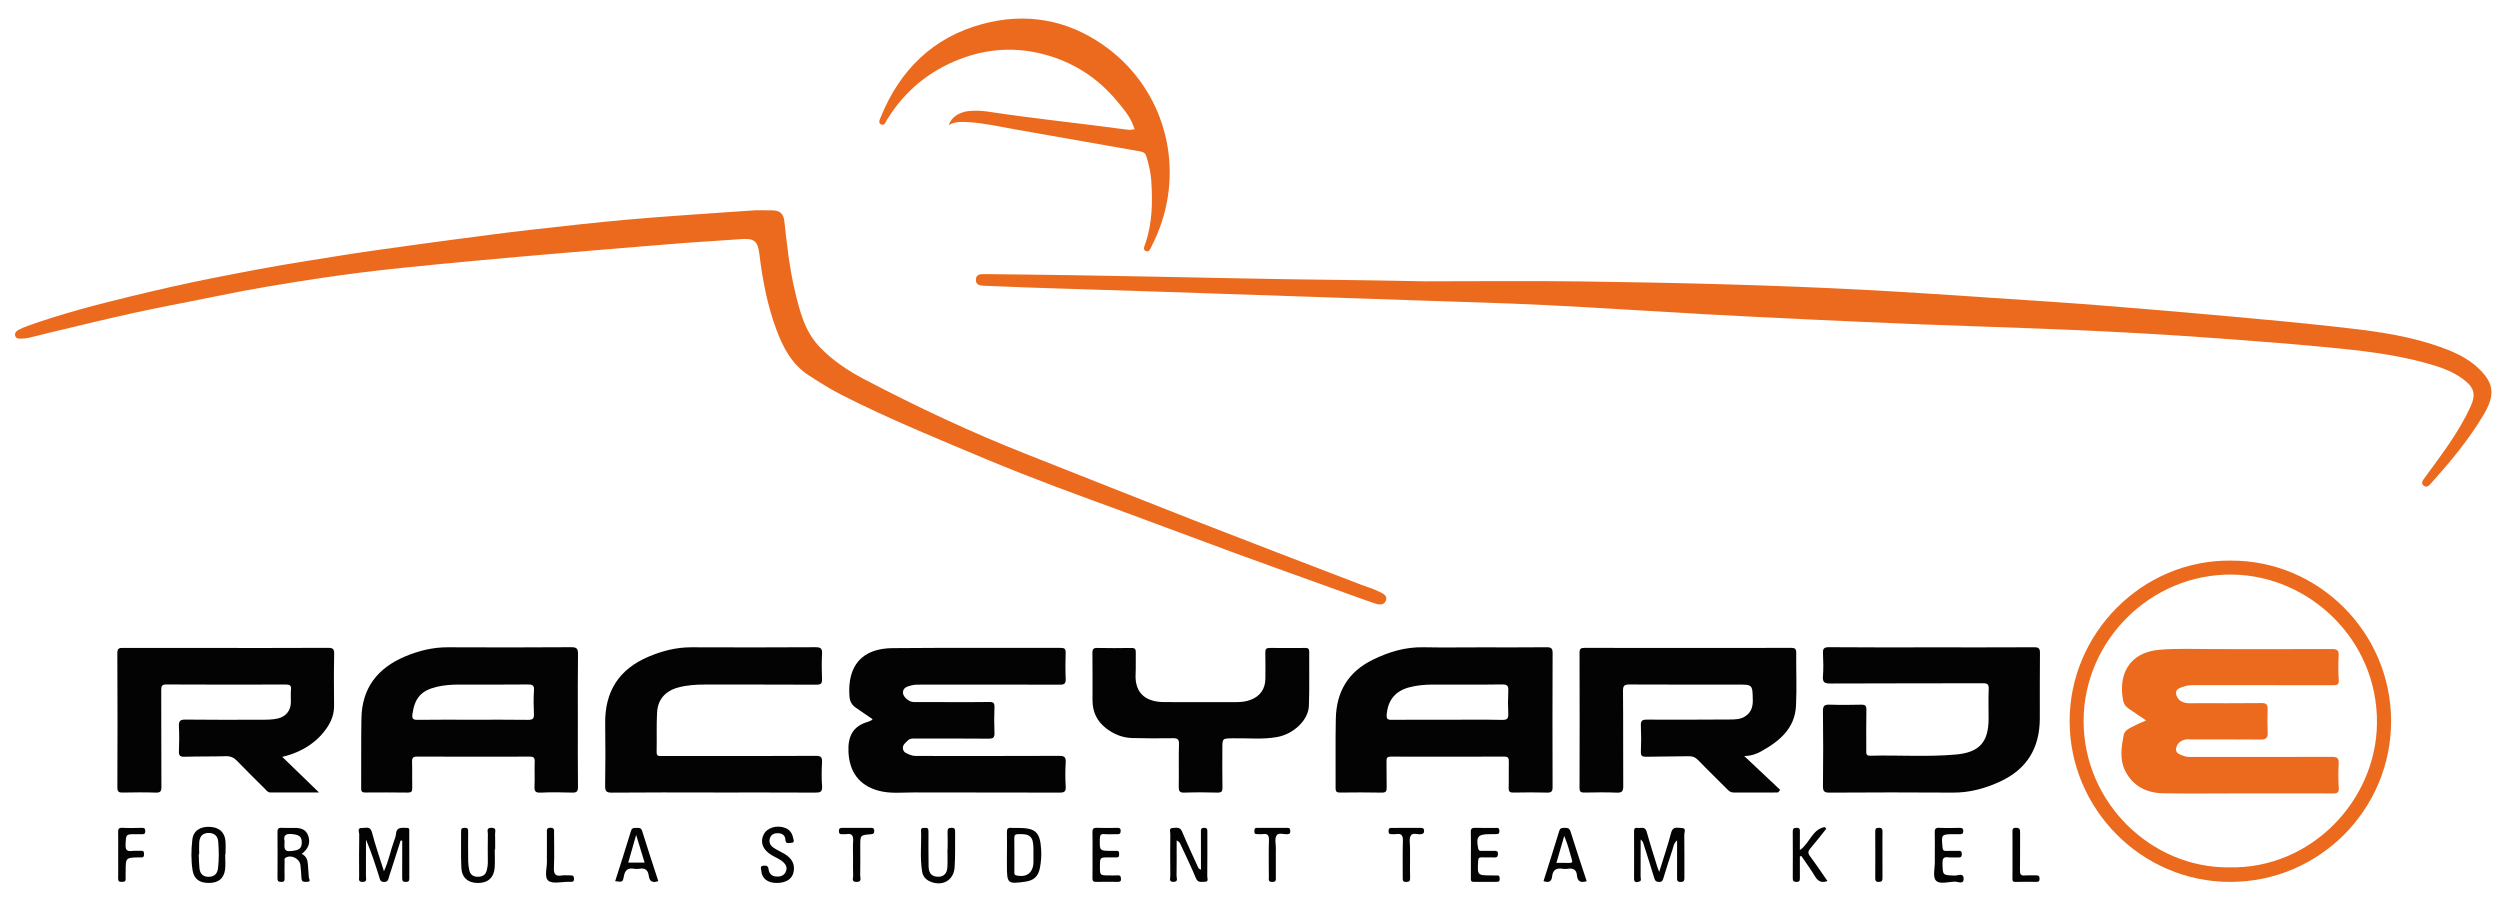
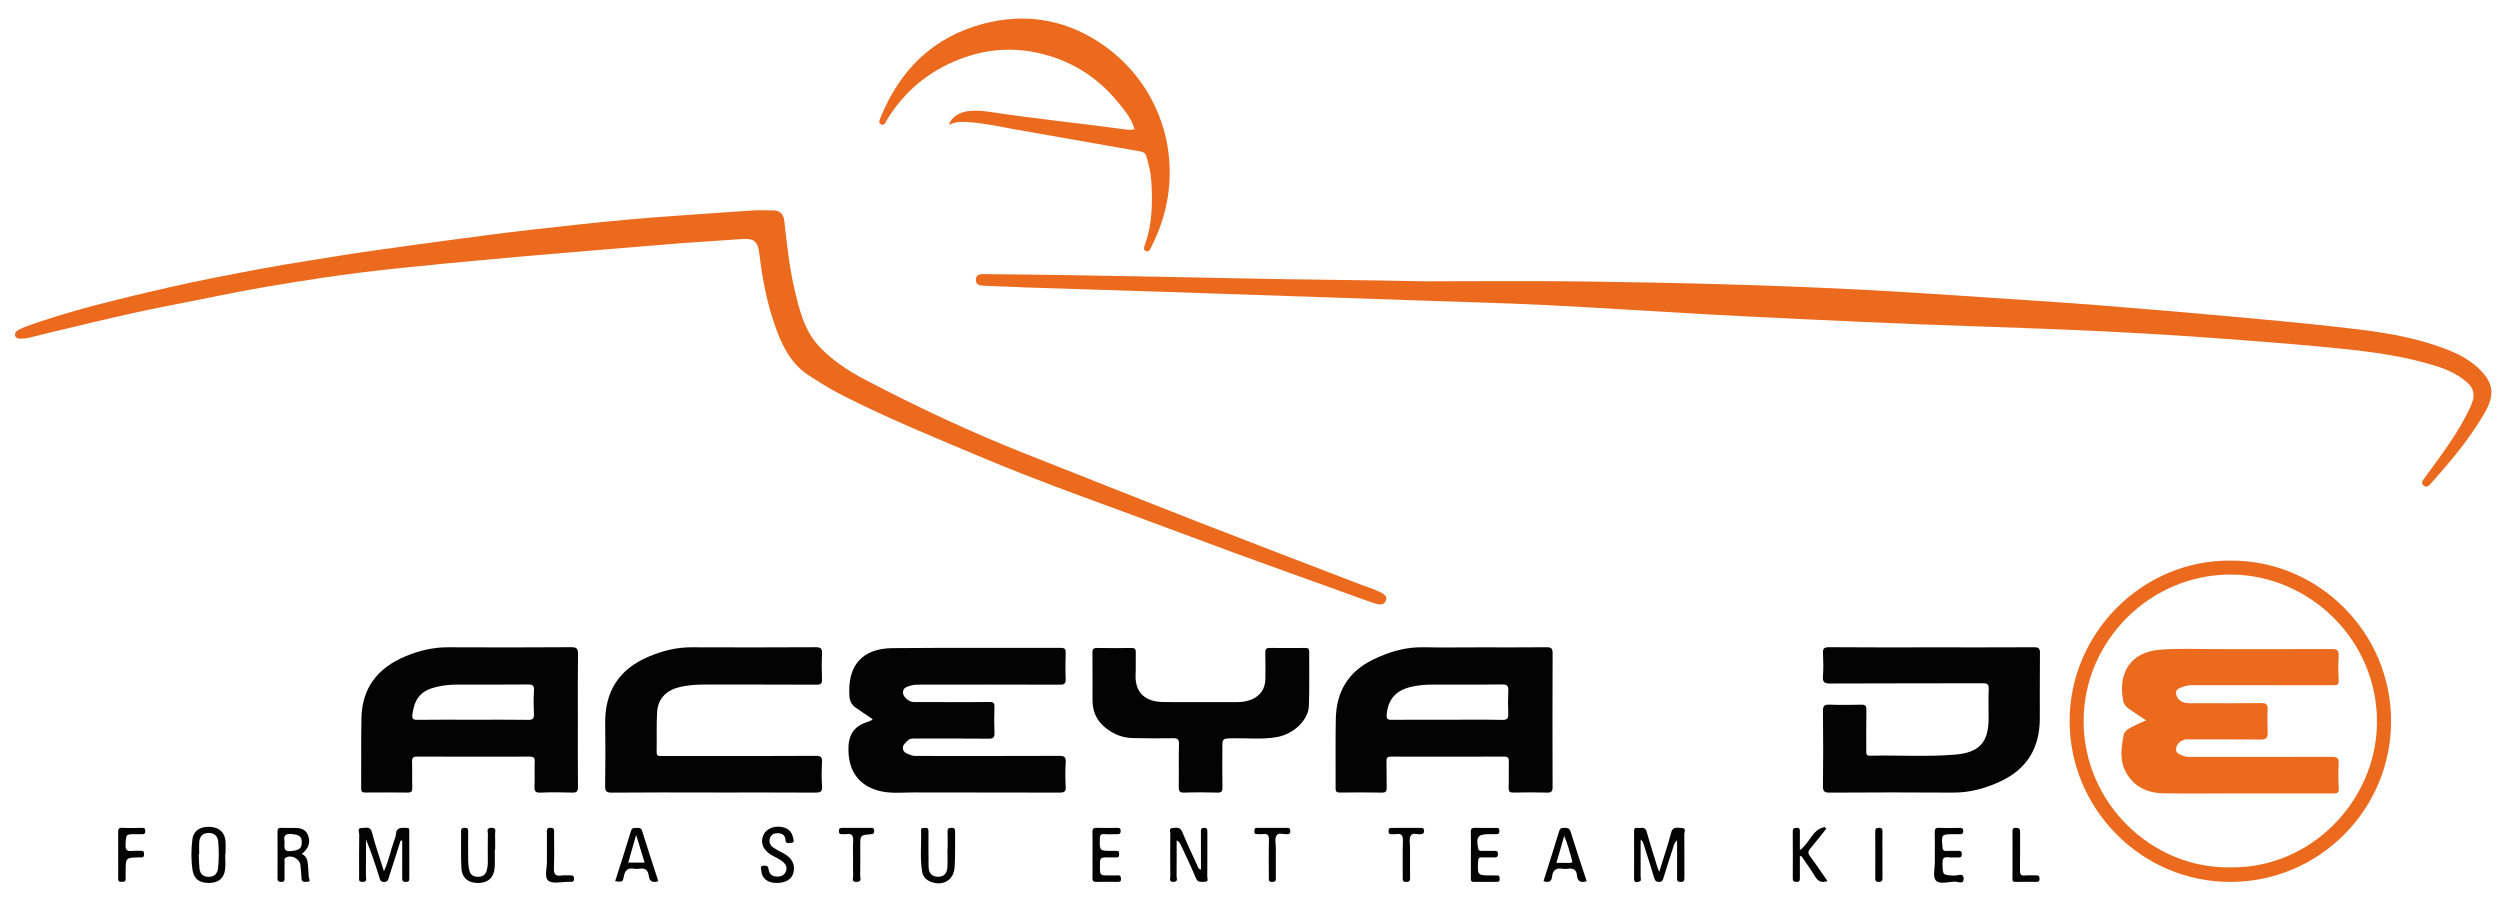
<svg xmlns="http://www.w3.org/2000/svg" version="1.1" id="Ebene_1" x="0px" y="0px" width="1866.187px" height="675.067px" viewBox="0 0 1866.187 675.067" xml:space="preserve">
  <g>
    <path fill-rule="evenodd" clip-rule="evenodd" fill="#EB6A1E" d="M1063.595,209.991c38.989,0,77.984-0.428,116.967,0.094   c70.463,0.943,140.916,2.606,211.299,6.279c31.907,1.665,63.785,3.904,95.668,5.997c26.731,1.756,53.467,3.478,80.172,5.577   c32.508,2.556,64.996,5.378,97.474,8.298c25.192,2.265,50.382,4.61,75.522,7.37c25.75,2.826,51.559,5.684,76.322,13.863   c12.313,4.066,24.423,8.833,33.918,18.238c10.872,10.77,11.579,19.402,3.023,33.871c-11.025,18.646-24.884,35.118-39.231,51.214   c-1.422,1.595-3.285,3.581-5.501,1.708c-2.291-1.936-0.892-3.624,0.716-5.827c12.382-16.971,25.275-33.647,34.133-52.887   c4.349-9.444,2.913-14.564-5.507-20.826c-8.144-6.056-17.574-9.168-27.2-11.839c-25.137-6.976-50.942-9.689-76.797-12.142   c-26.508-2.514-53.05-4.534-79.607-6.484c-37.043-2.72-74.112-4.794-111.212-6.354c-36.443-1.532-72.906-2.591-109.355-4.011   c-27.948-1.09-55.892-2.353-83.831-3.663c-26.604-1.248-53.208-2.545-79.801-4.025c-38.896-2.165-77.769-4.768-116.675-6.701   c-29.771-1.479-59.579-2.248-89.373-3.269c-64.085-2.194-128.171-4.372-192.258-6.507c-34.961-1.164-69.925-2.198-104.887-3.347   c-10.986-0.361-21.964-0.983-32.951-1.313c-3.372-0.102-6.295-0.641-6.146-4.679c0.143-3.86,3.287-4.057,6.248-4.022   c22.16,0.259,44.322,0.438,66.481,0.821c41.314,0.714,82.628,1.463,123.938,2.355   C971.291,208.778,1017.442,208.991,1063.595,209.991z" />
    <path fill-rule="evenodd" clip-rule="evenodd" fill="#EB6A1E" d="M563.79,156.978c4.124,0,8.289-0.033,12.454,0.008   c5.858,0.057,8.619,2.383,9.264,8.179c1.914,17.202,3.709,34.421,7.701,51.307c3.599,15.224,7.307,30.568,18.447,42.333   c9.622,10.16,21.272,17.88,33.649,24.377c39.385,20.676,79.605,39.547,121.01,55.859c41.813,16.474,83.53,33.195,125.397,49.534   c41.561,16.22,83.253,32.103,124.894,48.118c4.021,1.546,8.219,2.705,12.081,4.568c2.963,1.428,7.545,3.047,5.762,7.282   c-1.646,3.908-6.005,2.659-9.339,1.522c-7.225-2.462-14.38-5.128-21.562-7.716c-27.287-9.833-54.615-19.554-81.85-29.532   c-27.869-10.212-55.602-20.797-83.473-31c-33.801-12.373-67.657-24.636-100.848-38.548   c-36.659-15.366-73.507-30.379-108.987-48.399c-8.541-4.339-16.688-9.52-24.746-14.731c-12.63-8.169-19.161-20.841-24.192-34.417   c-6.674-18.003-10.228-36.725-12.535-55.727c-1.264-10.406-3.938-12.286-14.363-11.466c-14.603,1.148-29.24,1.857-43.842,3.014   c-29.372,2.326-58.734,4.791-88.094,7.271c-20.065,1.693-40.13,3.406-60.178,5.291c-40.248,3.783-80.537,7.338-120.52,13.378   c-25.632,3.873-51.242,8.016-76.65,13.277c-20.81,4.31-41.733,8.087-62.493,12.618c-21.435,4.678-42.736,9.967-64.088,15.02   c-5.173,1.225-10.3,2.648-15.483,3.822c-1.924,0.436-3.949,0.534-5.933,0.571c-1.693,0.031-3.493-0.271-3.956-2.284   c-0.437-1.896,0.792-3.306,2.253-4.106c2.301-1.26,4.745-2.313,7.22-3.194c24.894-8.865,50.413-15.601,76.063-21.798   c20.022-4.837,40.101-9.513,60.303-13.514c23.77-4.709,47.573-9.277,71.532-13.042c16.601-2.609,33.173-5.41,49.815-7.756   c19.603-2.764,39.211-5.494,58.836-8.099c19.412-2.576,38.824-5.185,58.279-7.405c24.635-2.812,49.285-5.547,73.979-7.759   c24.21-2.169,48.482-3.65,72.729-5.412C549.46,157.903,556.598,157.459,563.79,156.978z" />
    <path fill-rule="evenodd" clip-rule="evenodd" fill="#030303" d="M651.381,536.856c-4.333-2.956-8.624-5.79-12.81-8.773   c-2.832-2.019-4.229-4.666-4.489-8.388c-1.601-22.831,9.394-35.686,32.221-35.879c41.827-0.354,83.659-0.098,125.488-0.188   c2.764-0.006,3.789,0.67,3.696,3.591c-0.207,6.493-0.268,13.006,0.017,19.493c0.154,3.534-0.954,4.407-4.432,4.394   c-34.497-0.131-68.994-0.091-103.491-0.056c-2.483,0.003-5.082-0.05-7.418,0.635c-2.719,0.796-6.193,1.407-6.128,5.428   c0.051,3.105,4.422,6.909,7.977,6.946c7.999,0.086,15.999,0.039,23.998,0.04c10.832,0.003,21.667,0.129,32.495-0.081   c3.168-0.062,3.942,0.887,3.829,3.923c-0.235,6.323-0.269,12.671,0.007,18.992c0.151,3.452-0.762,4.505-4.36,4.468   c-18.329-0.189-36.662-0.076-54.994-0.082c-1.825,0-3.616-0.209-5.14,1.27c-1.914,1.857-4.385,3.488-3.782,6.567   c0.556,2.833,3.257,3.482,5.569,4.411c2.405,0.967,4.918,0.738,7.4,0.739c34.497,0.018,68.994,0.072,103.491-0.073   c3.814-0.016,5.255,0.776,4.995,4.863c-0.379,5.976-0.378,12.011,0.002,17.986c0.25,3.924-1.125,4.596-4.732,4.582   c-35.996-0.136-71.993-0.01-107.99-0.133c-9.118-0.031-18.344,1.143-27.334-1.377c-14.283-4.003-21.451-14.188-22.111-28.871   c-0.518-11.54,3.216-19.304,14.723-22.52c0.945-0.265,1.813-0.814,2.706-1.25C650.92,537.448,651.005,537.278,651.381,536.856z" />
    <path fill-rule="evenodd" clip-rule="evenodd" fill="#030303" d="M1105.012,483.231c16.486,0,32.974,0.094,49.459-0.077   c3.403-0.035,4.526,0.765,4.512,4.354c-0.136,33.306-0.12,66.612-0.017,99.918c0.011,3.194-0.75,4.33-4.131,4.23   c-8.319-0.246-16.652-0.191-24.976-0.021c-2.782,0.057-3.769-0.672-3.677-3.572c0.204-6.488-0.041-12.99,0.12-19.481   c0.066-2.658-0.466-3.816-3.492-3.805c-28.144,0.108-56.287,0.1-84.431,0.019c-2.582-0.008-3.461,0.662-3.386,3.328   c0.182,6.489-0.067,12.991,0.12,19.48c0.083,2.865-0.422,4.137-3.736,4.063c-10.319-0.226-20.647-0.162-30.971-0.043   c-2.534,0.029-3.436-0.583-3.416-3.301c0.131-17.317-0.214-34.644,0.167-51.954c0.438-19.95,9.182-34.866,27.565-43.872   c12.006-5.883,24.315-9.597,37.824-9.33C1076.698,483.448,1090.857,483.231,1105.012,483.231z M1080.306,537.267   c13.665,0,27.335-0.183,40.994,0.114c3.95,0.086,4.737-1.185,4.574-4.737c-0.258-5.654-0.247-11.339,0.031-16.992   c0.178-3.608-0.748-4.793-4.634-4.737c-17.162,0.245-34.329,0.093-51.495,0.112c-6.012,0.007-11.975,0.502-17.816,2.05   c-10.428,2.763-15.959,9.616-16.83,20.317c-0.256,3.138,0.541,3.981,3.68,3.944C1052.64,537.177,1066.473,537.269,1080.306,537.267   z" />
    <path fill-rule="evenodd" clip-rule="evenodd" fill="#030303" d="M431.353,537.843c0,16.491-0.113,32.983,0.09,49.473   c0.044,3.584-1.03,4.451-4.453,4.34c-7.82-0.252-15.668-0.352-23.479,0.023c-3.996,0.192-4.662-1.254-4.512-4.76   c0.265-6.152-0.066-12.329,0.145-18.484c0.101-2.915-0.901-3.649-3.698-3.641c-27.984,0.083-55.97,0.09-83.954-0.029   c-3.112-0.014-4.001,0.92-3.9,3.964c0.215,6.489-0.042,12.993,0.129,19.485c0.067,2.591-0.65,3.465-3.335,3.426   c-10.492-0.151-20.988-0.122-31.481-0.053c-2.183,0.015-3.32-0.322-3.301-2.938c0.126-17.489-0.135-34.983,0.193-52.467   c0.425-22.674,12.104-37.547,32.701-46.201c10.272-4.315,20.73-6.856,31.934-6.802c30.649,0.151,61.3,0.149,91.948-0.06   c4.295-0.029,5.134,1.216,5.074,5.252C431.213,504.859,431.353,521.353,431.353,537.843z M352.757,537.265   c13.817,0,27.637-0.124,41.45,0.086c3.547,0.054,4.526-0.998,4.362-4.447c-0.275-5.813-0.373-11.671,0.038-17.469   c0.283-4.007-1.246-4.529-4.747-4.493c-17.145,0.177-34.292,0.088-51.438,0.084c-5.508-0.002-10.976,0.416-16.343,1.681   c-11.635,2.739-16.47,8.318-18.177,20.113c-0.514,3.547,0.201,4.58,3.904,4.522C325.455,537.13,339.107,537.258,352.757,537.265z" />
-     <path fill-rule="evenodd" clip-rule="evenodd" fill="#030303" d="M210.697,564.979c9.176,8.892,17.753,17.201,27.421,26.568   c-13.143,0-24.734-0.005-36.326,0.006c-1.958,0.001-2.88-1.566-4.019-2.691c-6.989-6.91-13.992-13.811-20.816-20.882   c-2.364-2.45-4.81-3.597-8.29-3.499c-10.323,0.291-20.66,0.112-30.982,0.419c-3.389,0.102-4.258-0.96-4.122-4.217   c0.256-6.156,0.295-12.341-0.006-18.492c-0.187-3.825,0.76-5.094,4.876-5.038c18.663,0.251,37.33,0.133,55.996,0.101   c4.322-0.007,8.668,0.073,12.92-0.912c6.077-1.409,9.7-5.895,9.784-12.072c0.042-3.166-0.207-6.355,0.091-9.494   c0.31-3.261-1.048-3.801-3.978-3.792c-29.665,0.092-59.331,0.106-88.995-0.049c-3.512-0.018-3.912,1.289-3.898,4.291   c0.111,23.998-0.009,47.997,0.138,71.995c0.021,3.384-0.642,4.577-4.292,4.441c-8.155-0.306-16.331-0.184-24.494-0.031   c-2.838,0.053-4.1-0.44-4.087-3.765c0.127-33.497,0.152-66.996-0.025-100.494c-0.021-4.071,2.16-3.687,4.688-3.687   c21.166,0.002,42.332-0.002,63.497-0.002c29.665,0,59.33,0.071,88.995-0.087c3.684-0.02,4.761,0.785,4.678,4.615   c-0.278,12.827-0.188,25.664-0.077,38.495c0.048,5.533-1.504,10.485-4.394,15.107C237.821,553.261,226.102,561.371,210.697,564.979   z" />
-     <path fill-rule="evenodd" clip-rule="evenodd" fill="#030303" d="M1327.232,591.579c-10.964,0-21.929-0.045-32.893,0.039   c-2.031,0.016-3.35-0.776-4.723-2.166c-7.257-7.343-14.719-14.486-21.874-21.926c-2.183-2.269-4.371-3.095-7.431-3.023   c-10.486,0.241-20.98,0.15-31.467,0.396c-2.961,0.07-4.097-0.598-3.965-3.82c0.266-6.485,0.273-12.999-0.013-19.482   c-0.155-3.509,0.892-4.436,4.403-4.415c20.82,0.12,41.644,0.004,62.465-0.095c3.666-0.017,7.422-0.162,10.656-2.139   c4.535-2.771,6.136-6.936,6.031-12.268c-0.229-11.658-0.057-11.662-11.471-11.661c-26.82,0.003-53.641,0.071-80.46-0.066   c-3.675-0.02-5.002,0.634-4.962,4.754c0.231,23.652,0.027,47.31,0.184,70.964c0.024,3.752-0.699,5.21-4.834,5.02   c-7.979-0.369-15.988-0.19-23.982-0.061c-2.585,0.042-3.82-0.33-3.81-3.432c0.112-33.65,0.103-67.301,0.01-100.951   c-0.008-2.859,0.847-3.625,3.658-3.62c51.475,0.076,102.95,0.077,154.425,0.002c2.854-0.004,3.688,0.866,3.662,3.689   c-0.121,13.159,0.483,26.346-0.161,39.474c-0.846,17.203-12.621,26.701-26.364,34.254c-3.437,1.889-7.226,3.239-12.309,3.305   c9.421,8.869,18.154,17.09,26.888,25.311C1328.342,590.301,1327.788,590.939,1327.232,591.579z" />
    <path fill-rule="evenodd" clip-rule="evenodd" fill="#030303" d="M1441.834,483.235c25.485,0.005,50.972,0.067,76.456-0.071   c3.369-0.018,4.531,0.676,4.485,4.305c-0.208,16.321-0.038,32.647-0.105,48.972c-0.089,21.695-9.398,37.549-29.427,46.858   c-11.336,5.27-22.939,8.463-35.583,8.362c-30.647-0.243-61.3-0.156-91.948,0.016c-3.917,0.021-4.957-0.974-4.913-4.896   c0.212-18.653,0.226-37.313-0.015-55.967c-0.053-4.093,1.266-4.94,5.028-4.808c7.819,0.276,15.657,0.206,23.482,0.02   c2.973-0.071,3.984,0.647,3.915,3.834c-0.221,10.156-0.051,20.319-0.081,30.48c-0.006,2.101-0.23,3.86,2.939,3.781   c21.301-0.539,42.642,1.022,63.912-0.878c17.628-1.575,24.454-9.283,24.458-26.859c0.003-7.328-0.217-14.665,0.088-21.98   c0.146-3.537-0.855-4.389-4.351-4.377c-37.979,0.131-75.958,0-113.937,0.193c-4.362,0.022-5.79-0.938-5.449-5.405   c0.43-5.631,0.303-11.328,0.031-16.979c-0.17-3.553,0.59-4.758,4.556-4.722C1390.861,483.342,1416.348,483.231,1441.834,483.235z" />
    <path fill-rule="evenodd" clip-rule="evenodd" fill="#030303" d="M532.668,591.563c-25.319,0-50.641-0.128-75.957,0.121   c-4.428,0.043-5.056-1.388-4.997-5.319c0.23-15.321,0.287-30.652,0.047-45.974c-0.379-24.16,10.195-40.901,32.629-50.307   c10.278-4.309,20.715-6.943,31.914-6.897c30.816,0.126,61.634,0.122,92.45-0.053c3.907-0.022,5.085,0.951,4.879,4.861   c-0.332,6.313-0.257,12.661-0.021,18.982c0.121,3.242-0.821,4.142-4.132,4.125c-27.818-0.145-55.637-0.073-83.456-0.091   c-6.684-0.004-13.31,0.434-19.793,2.186c-9.555,2.582-15.254,8.919-15.757,18.81c-0.499,9.803-0.098,19.648-0.308,29.471   c-0.07,3.288,1.93,2.842,3.915,2.842c9.328-0.002,18.657-0.001,27.985-0.001c28.984,0,57.97,0.085,86.953-0.103   c3.869-0.025,4.787,1.078,4.604,4.725c-0.299,5.982-0.407,12.014,0.029,17.979c0.311,4.251-1.398,4.757-5.026,4.737   c-25.319-0.138-50.64-0.073-75.96-0.073C532.668,591.576,532.668,591.569,532.668,591.563z" />
    <path fill-rule="evenodd" clip-rule="evenodd" fill="#030303" d="M896.552,524.101c8.827-0.001,17.655-0.015,26.483,0.006   c3.522,0.008,6.97-0.378,10.299-1.604c7.267-2.678,11.189-8.168,11.239-15.896c0.042-6.496,0.123-12.995-0.049-19.486   c-0.069-2.632,0.806-3.492,3.39-3.46c8.827,0.11,17.655,0.098,26.482,0.021c2.095-0.018,2.918,0.563,2.898,2.806   c-0.113,13.49,0.271,26.996-0.24,40.469c-0.401,10.579-11.354,20.951-23.652,23.207c-11.063,2.029-22.269,0.696-33.407,0.954   c-7.522,0.175-7.53,0.033-7.534,7.686c-0.007,9.661-0.132,19.324,0.069,28.98c0.064,3.099-0.786,3.955-3.895,3.867   c-8.154-0.231-16.328-0.28-24.479,0.021c-3.73,0.138-4.316-1.259-4.254-4.561c0.198-10.489-0.149-20.992,0.181-31.476   c0.126-3.977-1.202-4.636-4.771-4.57c-9.988,0.183-19.985,0.093-29.974-0.135c-7.365-0.167-13.894-2.801-19.741-7.348   c-6.815-5.301-10.049-12.222-10.064-20.744c-0.021-11.825,0.088-23.652-0.072-35.477c-0.038-2.887,0.897-3.728,3.668-3.683   c8.492,0.137,16.989,0.186,25.479,0.01c2.881-0.06,3.283,1.194,3.226,3.573c-0.131,5.326,0.128,10.668-0.135,15.985   c-0.77,15.558,9.289,20.601,20.37,20.815C877.561,524.247,887.058,524.102,896.552,524.101z" />
    <path fill-rule="evenodd" clip-rule="evenodd" fill="#EB6A1E" d="M846.685,95.776c-2.44-8.141-7.945-14.402-13.188-20.698   c-14.539-17.46-32.988-29.046-54.958-34.711c-21.054-5.428-41.786-4.039-62.14,3.815c-23.395,9.028-41.498,24.236-54.517,45.614   c-0.953,1.564-1.71,4.383-4.25,3.015c-2.315-1.248-0.852-3.711-0.166-5.399c14.294-35.201,39.059-59.591,75.958-69.516   c32.27-8.68,63.088-3.354,90.621,16.052c42.028,29.621,59.211,82.639,43.224,131.639c-2.112,6.473-4.824,12.726-7.905,18.805   c-0.809,1.596-1.54,3.935-3.801,3.094c-2.69-1.001-1.372-3.424-0.757-5.176c5.412-15.418,5.65-31.339,4.608-47.359   c-0.4-6.147-1.866-12.139-3.6-18.058c-0.689-2.354-2.006-3.407-4.511-3.843c-30.794-5.349-61.563-10.841-92.347-16.255   c-12.112-2.13-24.129-4.939-36.448-5.648c-4.763-0.274-9.617-0.466-14.226,2.226c1.567-5.622,7.664-9.734,14.872-10.466   c5.014-0.509,10.039-0.245,14.955,0.505c33.868,5.166,67.958,8.594,101.897,13.194c1.951,0.265,3.958,0.648,5.927-0.062   c0.376,0.073,0.751,0.148,1.125,0.224C846.935,96.438,846.81,96.107,846.685,95.776z" />
    <path fill-rule="evenodd" clip-rule="evenodd" fill="#EB6A1E" d="M1665.277,418.479c65.521-0.236,119.43,53.602,119.621,119.462   c0.192,66.381-53.725,120.505-120.279,120.384c-66.252-0.121-119.533-54.514-119.696-119.773   C1544.757,472.903,1598.987,417.79,1665.277,418.479z M1664.524,647.464c60.384,1.105,109.062-49.519,109.813-107.287   c0.813-62.53-50.529-110.557-107.97-111.271c-60.906-0.758-110.953,49.313-111.004,109.305   C1555.311,599.246,1606.156,648.332,1664.524,647.464z" />
    <path fill-rule="evenodd" clip-rule="evenodd" fill="#030303" d="M1238.557,650.869c3.284-10.641,6.46-19.85,8.893-29.251   c1.313-5.078,4.787-3.55,7.759-3.545c3.863,0.007,2.043,3.188,2.068,4.869c0.163,10.652,0.033,21.309,0.086,31.964   c0.01,2.036,0.007,3.423-2.764,3.449c-2.868,0.026-2.725-1.518-2.716-3.474c0.044-8.914,0.02-17.829,0.02-27.615   c-2.66,2.347-2.703,4.787-3.395,6.854c-2.37,7.082-4.603,14.211-6.807,21.348c-0.521,1.686-0.932,2.894-3.204,2.882   c-2.337-0.013-3.07-0.985-3.679-3.022c-2.42-8.104-5.021-16.156-7.59-24.216c-0.429-1.344-0.554-2.87-2.519-4.456   c0,9.669,0.029,18.688-0.034,27.706c-0.009,1.226,0.796,3.074-0.706,3.576c-1.641,0.548-4.188,1.52-4.18-2.038   c0.026-11.82,0.076-23.64-0.009-35.459c-0.015-2.094,0.842-2.682,2.639-2.43c2.494,0.352,5.617-1.41,6.801,2.877   c2.47,8.95,5.35,17.789,8.071,26.67C1237.477,648.162,1237.741,648.742,1238.557,650.869z" />
    <path fill-rule="evenodd" clip-rule="evenodd" fill="#030303" d="M299.079,627.401c-2.877,8.968-5.763,17.933-8.625,26.904   c-0.638,1.997-0.702,4.149-3.904,4.054c-2.955-0.089-2.937-2.122-3.512-3.917c-2.968-9.271-5.913-18.55-9.839-27.71   c0,9.145,0.041,18.288-0.036,27.432c-0.015,1.707,1.115,4.112-2.454,4.168c-3.476,0.056-2.624-2.213-2.631-4.016   c-0.042-10.49-0.111-20.981,0.074-31.468c0.029-1.649-1.854-4.956,2.134-4.779c2.731,0.121,6.105-1.699,7.394,3.332   c2.418,9.447,5.699,18.674,8.925,28.961c3.653-7.9,4.926-15.567,7.575-22.754c0.574-1.557,1.249-3.168,1.357-4.789   c0.393-5.88,4.6-4.809,8.312-4.83c1.828-0.011,1.65,1.186,1.65,2.358c-0.001,11.822-0.037,23.644,0.038,35.465   c0.014,2.017-0.736,2.465-2.618,2.508c-2.338,0.054-2.719-0.999-2.702-3.016c0.079-9.257,0.035-18.517,0.035-27.774   C299.861,627.487,299.469,627.444,299.079,627.401z" />
    <path fill-rule="evenodd" clip-rule="evenodd" fill="#030303" d="M878.334,627.338c0,9.282,0.07,17.899-0.063,26.514   c-0.025,1.604,1.482,4.267-2.112,4.436c-3.935,0.187-2.535-2.733-2.555-4.494c-0.111-10.497-0.107-20.996,0.006-31.493   c0.016-1.511-1.276-4.147,1.791-4.227c2.566-0.067,5.425-1.112,7.01,2.711c3.755,9.056,7.978,17.918,12.032,26.85   c0.258,0.567,0.691,1.055,2.04,1.541c0-3.8,0.003-7.6,0-11.398c-0.005-5.499-0.018-10.998-0.02-16.497   c-0.001-1.665-0.274-3.319,2.392-3.334c2.629-0.014,2.419,1.54,2.416,3.26c-0.018,10.998,0.043,21.997-0.073,32.994   c-0.016,1.445,1.364,4.091-1.926,4.016c-2.447-0.057-5.038,1-6.548-2.677c-3.472-8.453-7.534-16.664-11.354-24.974   C880.91,629.563,880.616,628.442,878.334,627.338z" />
-     <path fill-rule="evenodd" clip-rule="evenodd" fill="#030303" d="M751.676,638.141c0-5.666,0.081-11.333-0.039-16.996   c-0.049-2.322,0.642-3.397,3.101-3.164c1.651,0.157,3.33,0.025,4.996,0.027c13.457,0.015,16.706,3.074,17.486,16.486   c0.262,4.514-0.105,8.987-0.955,13.422c-1.185,6.188-4.415,9.27-10.616,10.18c-13.478,1.977-14.008,1.524-14.008-11.956   c0-2.667,0-5.333,0-7.999C751.653,638.141,751.665,638.141,751.676,638.141z M771.45,638.163c-0.005,0-0.011,0-0.017,0   c0-1.663,0.019-3.326-0.004-4.989c-0.112-8.653-2.531-10.829-11.127-10.537c-2.318,0.078-3.19,0.568-3.151,3.044   c0.134,8.316,0.031,16.636,0.04,24.955c0.001,1.27-0.281,2.475,1.727,2.902c7.516,1.599,12.325-2.09,12.525-9.885   C771.49,641.824,771.45,639.993,771.45,638.163z" />
    <path fill-rule="evenodd" clip-rule="evenodd" fill="#030303" d="M225.26,637.412c3.619,1.783,4.36,4.735,4.58,7.966   c0.214,3.149,0.439,6.298,0.684,9.445c0.105,1.374,1.957,3.404-1.34,3.435c-1.98,0.018-4.078,0.418-4.146-2.733   c-0.068-3.147-0.496-6.287-0.749-9.432c-0.406-5.051-6.726-8.389-11.042-5.87c-1.383,0.807-0.775,2.042-0.797,3.076   c-0.084,3.987-0.073,7.979-0.02,11.969c0.024,1.797,0.045,3.15-2.519,3.072c-2.181-0.066-2.794-0.715-2.777-2.849   c0.091-11.471,0.101-22.943,0.004-34.415c-0.02-2.347,0.643-3.263,3.078-3.12c3.148,0.184,6.315,0.068,9.474,0.044   c4.608-0.036,8.687,0.925,10.402,5.883C231.857,628.986,230.335,633.478,225.26,637.412z M212.428,627.888   c0.033,4.072-1.379,8.098,4.973,7.409c5.738-0.622,7.846-1.771,7.868-6.456c0.021-4.475-2.064-5.758-7.557-6.251   C212.671,622.137,211.543,624.213,212.428,627.888z" />
    <path fill-rule="evenodd" clip-rule="evenodd" fill="#030303" d="M168.075,637.75c0,3.825,0.409,7.703-0.09,11.461   c-0.869,6.549-4.98,9.769-11.687,9.885c-7.228,0.126-11.486-2.78-12.546-9.456c-1.204-7.58-1.057-15.31-0.171-22.905   c0.765-6.556,5.759-9.834,13.032-9.511c6.919,0.309,11.137,3.982,11.686,10.539c0.277,3.307,0.048,6.656,0.048,9.987   C168.256,637.75,168.166,637.75,168.075,637.75z M148.683,637.687c-0.112,0.002-0.224,0.005-0.335,0.007   c0.164,3.483,0.164,6.983,0.534,10.444c0.424,3.962,2.543,6.415,6.837,6.381c4.171-0.034,6.526-2.208,7.011-6.265   c0.791-6.623,0.691-13.286,0.178-19.913c-0.329-4.248-2.963-6.63-7.314-6.56c-4.434,0.071-6.6,2.741-6.873,6.938   C148.526,631.697,148.683,634.696,148.683,637.687z" />
    <path fill-rule="evenodd" clip-rule="evenodd" fill="#030303" d="M369.319,634.182c0,4.487,0.259,8.993-0.058,13.458   c-0.529,7.446-5.04,11.47-12.349,11.496c-7.382,0.027-12.136-3.842-12.513-11.303c-0.461-9.125-0.098-18.29-0.209-27.437   c-0.025-2.097,0.887-2.403,2.687-2.449c1.949-0.05,2.624,0.558,2.604,2.527c-0.079,7.484-0.089,14.971,0.021,22.454   c0.033,2.303,0.335,4.646,0.865,6.888c0.746,3.15,3.025,4.669,6.219,4.68c3.286,0.01,5.807-1.146,6.736-4.668   c0.557-2.107,0.849-4.207,0.831-6.394c-0.057-6.985-0.104-13.973,0.037-20.956c0.035-1.761-1.376-4.478,2.549-4.562   c4.265-0.093,2.728,2.867,2.82,4.79c0.183,3.817,0.054,7.648,0.054,11.475C369.515,634.182,369.417,634.182,369.319,634.182z" />
    <path fill-rule="evenodd" clip-rule="evenodd" fill="#030303" d="M707.376,634.114c0-4.325,0.134-8.656-0.053-12.973   c-0.104-2.386,0.621-3.233,3.041-3.22c2.403,0.013,2.638,1.23,2.609,3.139c-0.135,8.812,0.221,17.652-0.382,26.429   c-0.666,9.684-9.067,14.369-18.082,10.624c-3.271-1.358-5.53-3.74-6.141-7.31c-1.751-10.244-0.465-20.581-0.833-30.869   c-0.089-2.465,1.824-1.791,3.185-1.929c2.136-0.217,2.366,1.07,2.362,2.793c-0.024,8.649-0.055,17.301,0.095,25.948   c0.068,3.975,1.433,7.223,6.117,7.677c4.634,0.448,7.58-1.9,7.887-6.843c0.277-4.473,0.059-8.977,0.059-13.467   C707.286,634.114,707.331,634.114,707.376,634.114z" />
    <path fill-rule="evenodd" clip-rule="evenodd" fill="#030303" d="M579.754,659.106c-6.769,0-11.1-3.375-11.469-9.167   c-0.085-1.331-1.303-3.534,1.668-3.718c1.973-0.122,3.429-0.066,3.749,2.563c0.517,4.244,3.362,5.799,7.448,5.516   c2.785-0.192,4.673-1.514,5.623-4.147c0.906-2.512,0.009-4.537-1.757-6.29c-2.652-2.631-6.223-3.783-9.313-5.708   c-6.349-3.954-8.443-9.385-5.724-15.065c2.495-5.21,9.778-7.467,16.109-5.08c3.484,1.313,5.271,4.005,5.935,7.41   c0.243,1.248,1.55,3.646-1.387,3.712c-1.648,0.038-4.161,1.226-4.345-2.262c-0.181-3.44-2.505-4.893-5.746-4.913   c-2.707-0.016-4.9,0.961-5.812,3.77c-1.047,3.225,0.448,5.578,2.954,7.241c2.48,1.646,5.24,2.862,7.82,4.366   c6.087,3.548,8.354,8.598,6.629,14.587C590.824,656.484,586.304,659.107,579.754,659.106z" />
    <path fill-rule="evenodd" clip-rule="evenodd" fill="#030303" d="M459.207,657.774c3.971-12.505,8.03-24.929,11.795-37.442   c0.78-2.592,2.305-2.326,4.117-2.32c1.812,0.005,3.421-0.28,4.214,2.272c3.884,12.507,8.007,24.939,12.06,37.438   c-4.167,1.539-6.555,0.34-7.098-3.918c-0.532-4.177-2.628-6.103-6.975-5.293c-1.285,0.239-2.69,0.229-3.979-0.007   c-4.709-0.862-6.831,1.106-7.674,5.752C464.887,658.553,464.503,658.483,459.207,657.774z M474.871,623.239   c-2.24,7.833-4.05,14.155-5.911,20.662c4.257,0,8.001,0,12.218,0C479.153,637.269,477.238,630.995,474.871,623.239z" />
    <path fill-rule="evenodd" clip-rule="evenodd" fill="#030303" d="M1184.418,657.786c-4.737,1.526-6.898-0.091-7.252-4.314   c-0.356-4.246-2.765-5.569-6.733-4.963c-1.3,0.199-2.687,0.213-3.979-0.005c-4.559-0.768-7.327,0.834-7.822,5.615   c-0.409,3.948-2.467,5.061-6.431,3.592c3.939-12.477,7.958-24.882,11.714-37.365c0.755-2.509,2.217-2.316,4.069-2.372   c2.166-0.063,3.586,0.213,4.389,2.782C1176.222,633.087,1180.339,645.335,1184.418,657.786z M1167.665,623.977   c-2.047,7.048-3.888,13.382-5.854,20.151c3.539,0,6.518-0.012,9.495,0.005c1.415,0.008,2.772,0.084,2.148-2.074   C1171.763,636.212,1170.341,630.279,1167.665,623.977z" />
    <path fill-rule="evenodd" clip-rule="evenodd" fill="#030303" d="M1343.546,639.368c0,5.313-0.044,10.626,0.024,15.938   c0.024,1.9-0.143,3.094-2.624,3.023c-2.337-0.066-2.699-1.041-2.688-3.052c0.065-11.485,0.068-22.972-0.021-34.457   c-0.017-2.179,0.695-2.844,2.866-2.89c2.587-0.056,2.488,1.394,2.466,3.173c-0.054,4.311-0.018,8.621-0.018,13.47   c7.315-5.016,9.188-15.511,18.519-17.193c0.415,0.4,0.83,0.801,1.246,1.201c-3.962,4.931-7.812,9.958-11.938,14.747   c-1.835,2.129-1.933,3.577-0.198,5.89c4.472,5.964,8.606,12.18,12.977,18.439c-4.515,1.694-7.145,0.163-9.392-3.611   c-3.101-5.207-6.735-10.097-10.142-15.122C1344.265,639.072,1343.906,639.22,1343.546,639.368z" />
    <path fill-rule="evenodd" clip-rule="evenodd" fill="#030303" d="M1097.983,637.758c0.005-5.492,0.153-10.99-0.059-16.474   c-0.104-2.7,0.798-3.43,3.38-3.33c4.819,0.187,9.651,0.033,14.477,0.087c1.512,0.017,3.39-0.693,3.482,2.135   c0.103,3.13-2.013,2.376-3.683,2.477c-1.327,0.08-2.662,0.037-3.993,0.038c-8.359,0.005-9.856,2.045-8.18,10.575   c0.378,1.925,1.4,1.902,2.78,1.894c3.161-0.021,6.324,0.005,9.485-0.017c1.506-0.011,2.548,0.28,2.512,2.187   c-0.035,1.788-0.436,2.806-2.512,2.729c-3.158-0.116-6.328,0.074-9.484-0.057c-2.168-0.09-2.699,0.714-2.807,2.856   c-0.534,10.604-0.613,10.6,10.093,10.616c1.331,0.002,2.666,0.095,3.993,0.022c2.025-0.111,1.955,1.251,2.013,2.62   c0.059,1.393-0.369,2.161-1.948,2.149c-5.824-0.045-11.65-0.053-17.475,0.013c-2.375,0.026-2.078-1.567-2.078-3.046   C1097.977,649.408,1097.978,643.583,1097.983,637.758z" />
    <path fill-rule="evenodd" clip-rule="evenodd" fill="#030303" d="M815.529,637.9c0.002-5.494,0.134-10.992-0.056-16.48   c-0.089-2.572,0.599-3.562,3.289-3.466c4.988,0.176,9.988,0.105,14.981,0.022c1.717-0.028,2.829,0.091,2.807,2.294   c-0.021,2.052-0.87,2.523-2.724,2.456c-3.158-0.114-6.34,0.175-9.481-0.081c-2.758-0.226-3.27,0.865-3.333,3.377   c-0.229,9.128-0.325,9.125,8.973,9.127c1.166,0,2.334,0.062,3.496-0.002c1.607-0.089,1.993,0.807,1.915,2.166   c-0.073,1.293,0.232,2.786-1.891,2.712c-1.995-0.07-3.995-0.003-5.993-0.001c-6.43,0.006-6.43,0.005-6.442,6.603   c-0.014,6.835-0.014,6.836,6.752,6.844c2.164,0.002,4.339,0.13,6.49-0.036c2.207-0.171,2.392,1.076,2.455,2.75   c0.071,1.906-0.963,2.12-2.514,2.103c-5.327-0.06-10.657-0.104-15.981,0.021c-2.239,0.053-2.828-0.813-2.786-2.927   C815.602,649.557,815.526,643.728,815.529,637.9z" />
    <path fill-rule="evenodd" clip-rule="evenodd" fill="#030303" d="M1444.293,637.687c-0.007-5.331,0.113-10.666-0.059-15.992   c-0.085-2.611,0.325-3.921,3.42-3.754c4.984,0.269,9.994,0.102,14.991,0.047c1.678-0.019,2.846,0.105,2.879,2.316   c0.033,2.189-1.084,2.469-2.784,2.408c-1.331-0.049-2.665-0.02-3.998-0.016c-9.676,0.033-9.638,0.072-8.668,9.99   c0.194,1.982,0.828,2.56,2.687,2.495c2.995-0.104,5.999,0.044,8.994-0.062c1.799-0.063,2.738,0.283,2.693,2.413   c-0.042,1.978-0.71,2.631-2.639,2.528c-2.492-0.134-5.029,0.216-7.488-0.101c-3.687-0.476-4.339,1.086-4.281,4.438   c0.157,9.024,0.004,8.845,9.061,9.197c2.285,0.089,6.623-2.326,6.711,2.243c0.091,4.716-4.311,2.225-6.508,2.272   c-4.898,0.105-11.49,2.305-14.263-0.915c-2.415-2.804-0.665-9.202-0.737-14.013C1444.277,641.353,1444.3,639.52,1444.293,637.687z" />
    <path fill-rule="evenodd" clip-rule="evenodd" fill="#030303" d="M1052.555,641.17c0.007,4.655-0.104,9.314,0.055,13.965   c0.077,2.283-0.434,3.207-2.961,3.214c-2.496,0.006-2.569-1.175-2.558-3.046c0.061-9.145-0.174-18.296,0.129-27.431   c0.136-4.063-0.867-5.939-5.151-5.219c-1.132,0.19-2.323-0.004-3.485,0.033c-1.472,0.047-2.068-0.627-2.066-2.094   c0.001-1.492,0.174-2.592,2.091-2.582c7.481,0.041,14.963,0.02,22.444-0.008c1.541-0.005,1.937,0.803,1.995,2.189   c0.071,1.674-0.603,2.212-2.245,2.518c-2.721,0.506-6.509-1.747-7.971,1.593c-1.042,2.381-0.266,5.563-0.28,8.388   C1052.537,635.517,1052.548,638.343,1052.555,641.17z" />
    <path fill-rule="evenodd" clip-rule="evenodd" fill="#030303" d="M88.222,637.899c-0.006-5.484,0.072-10.97-0.042-16.452   c-0.048-2.341,0.243-3.668,3.168-3.507c4.805,0.264,9.637,0.141,14.454,0.029c1.865-0.043,2.652,0.385,2.653,2.446   c0.001,2.238-1.157,2.386-2.835,2.292c-1.326-0.075-2.658-0.012-3.988-0.018c-7.806-0.031-7.561-0.022-7.882,7.874   c-0.156,3.837,0.975,5.093,4.688,4.657c2.295-0.27,4.652,0.035,6.972-0.092c1.967-0.106,2.115,1.034,2.112,2.502   c-0.003,1.524-0.332,2.643-2.222,2.396c-0.49-0.063-0.996-0.016-1.495-0.006c-9.969,0.202-9.967,0.202-9.991,10.034   c-0.005,1.994-0.12,3.992-0.03,5.981c0.102,2.254-1.279,2.21-2.906,2.258c-1.818,0.055-2.725-0.373-2.688-2.448   C88.296,649.866,88.228,643.882,88.222,637.899z" />
    <path fill-rule="evenodd" clip-rule="evenodd" fill="#030303" d="M636.784,640.871c-0.005-4.319-0.222-8.653,0.06-12.954   c0.254-3.884-0.698-6.021-5.06-5.251c-0.966,0.171-1.997-0.058-2.984,0.041c-1.949,0.194-2.635-0.614-2.594-2.556   c0.039-1.854,0.958-2.174,2.521-2.165c7.145,0.042,14.289,0.063,21.434-0.013c1.655-0.018,2.408,0.392,2.431,2.182   c0.024,1.927-0.677,2.455-2.606,2.602c-7.831,0.594-7.826,0.682-7.826,8.8c0,7.311,0.101,14.624-0.058,21.931   c-0.04,1.873,1.547,4.873-2.766,4.845c-4.064-0.026-2.402-2.802-2.479-4.506C636.658,649.516,636.79,645.19,636.784,640.871z" />
    <path fill-rule="evenodd" clip-rule="evenodd" fill="#030303" d="M1502.269,638.202c0-5.662,0.062-11.325-0.031-16.985   c-0.034-2.084,0.071-3.399,2.826-3.304c2.654,0.092,2.896,1.361,2.883,3.468c-0.063,9.491,0.064,18.985-0.083,28.476   c-0.042,2.751,0.65,3.919,3.577,3.669c2.81-0.239,5.66,0.033,8.486-0.085c1.983-0.084,2.56,0.706,2.549,2.621   c-0.01,1.819-0.766,2.244-2.387,2.227c-5.161-0.055-10.326-0.118-15.483,0.039c-2.148,0.065-2.398-0.85-2.37-2.64   C1502.326,649.86,1502.269,644.031,1502.269,638.202z" />
    <path fill-rule="evenodd" clip-rule="evenodd" fill="#030303" d="M952.373,640.571c0,4.649-0.018,9.298,0.008,13.946   c0.01,1.981,0.495,3.91-2.794,3.843c-3.117-0.064-2.422-2.012-2.429-3.679c-0.035-9.131-0.215-18.269,0.08-27.391   c0.12-3.73-0.88-5.188-4.633-4.649c-1.46,0.21-2.982-0.053-4.475-0.022c-1.691,0.035-1.795-1.019-1.754-2.295   c0.039-1.238,0.113-2.323,1.795-2.318c7.637,0.02,15.274,0.032,22.911-0.018c1.926-0.012,2.013,1.097,2.071,2.572   c0.061,1.537-0.631,2.016-2.008,2.142c-2.76,0.254-6.56-1.36-8.052,0.709c-1.958,2.713-0.522,6.735-0.685,10.188   c-0.109,2.319-0.021,4.647-0.021,6.972C952.383,640.571,952.377,640.571,952.373,640.571z" />
    <path fill-rule="evenodd" clip-rule="evenodd" fill="#030303" d="M408.253,637.703c0.001-5.318,0.007-10.637-0.002-15.955   c-0.004-1.97-0.49-3.946,2.816-3.842c3.028,0.096,2.525,1.941,2.528,3.696c0.018,8.643,0.279,17.297-0.104,25.922   c-0.205,4.63,0.788,6.836,5.833,6.004c2.104-0.348,4.314,0.016,6.472-0.075c1.833-0.077,2.642,0.441,2.686,2.5   c0.05,2.275-1.123,2.421-2.78,2.31c-0.331-0.022-0.665,0.003-0.997-0.004c-5.289-0.102-12.241,1.787-15.409-0.857   c-3.294-2.75-0.75-9.961-1.03-15.211C408.186,640.698,408.253,639.199,408.253,637.703z" />
    <path fill-rule="evenodd" clip-rule="evenodd" fill="#030303" d="M1405.197,637.892c0.002,5.815-0.049,11.632,0.03,17.446   c0.027,2.009-0.453,2.962-2.745,2.998c-2.416,0.039-2.661-1.095-2.652-3.029c0.05-11.465,0.063-22.93-0.017-34.395   c-0.014-2.045,0.413-2.985,2.714-2.983c2.321,0.002,2.734,1.006,2.7,3.015C1405.131,626.591,1405.193,632.241,1405.197,637.892z" />
    <path fill-rule="evenodd" clip-rule="evenodd" fill="#EB6A1E" d="M1602.02,537.782c-4.846-3.265-8.82-5.897-12.745-8.605   c-2.087-1.439-3.787-3.26-4.32-5.846c-4.046-19.625,4.377-36.341,26.888-38.285c13.399-1.156,26.963-0.5,40.452-0.514   c29.485-0.03,58.971,0.104,88.454-0.029c3.938-0.018,5.218,1.057,5.005,5.025c-0.32,5.979-0.373,12.01,0.06,17.975   c0.267,3.682-1.153,3.986-4.19,3.979c-34.147-0.086-68.296-0.042-102.443-0.05c-3.007,0-6.023-0.05-8.882,1.023   c-2.591,0.973-6.247,1.614-5.936,5.032c0.352,3.867,3.271,6.534,7.243,7.22c2.434,0.42,4.982,0.22,7.479,0.221   c16.323,0.005,32.647,0.081,48.97-0.095c3.444-0.037,4.793,0.891,4.668,4.449c-0.204,5.822-0.202,11.665,0.049,17.485   c0.166,3.844-1.16,5.309-5.093,5.275c-17.322-0.146-34.647-0.08-51.971-0.089c-1.496-0.001-3.061-0.267-4.475,0.077   c-3.667,0.892-6.478,3.286-6.865,6.99c-0.37,3.532,3.19,4.206,5.735,5.276c2.532,1.064,5.254,0.729,7.906,0.731   c34.148,0.021,68.298,0.089,102.446-0.064c4.023-0.019,5.583,0.806,5.309,5.129c-0.378,5.97-0.308,12,0.063,17.974   c0.215,3.458-0.858,4.241-4.141,4.227c-24.483-0.107-48.967-0.031-73.45-0.024c-17.824,0.005-35.653,0.238-53.471-0.095   c-12.462-0.233-22.718-5.395-28.418-16.878c-4.172-8.402-2.798-17.643-1.126-26.466c0.799-4.215,5.391-5.567,8.828-7.471   C1596.342,540.092,1598.837,539.191,1602.02,537.782z" />
  </g>
</svg>